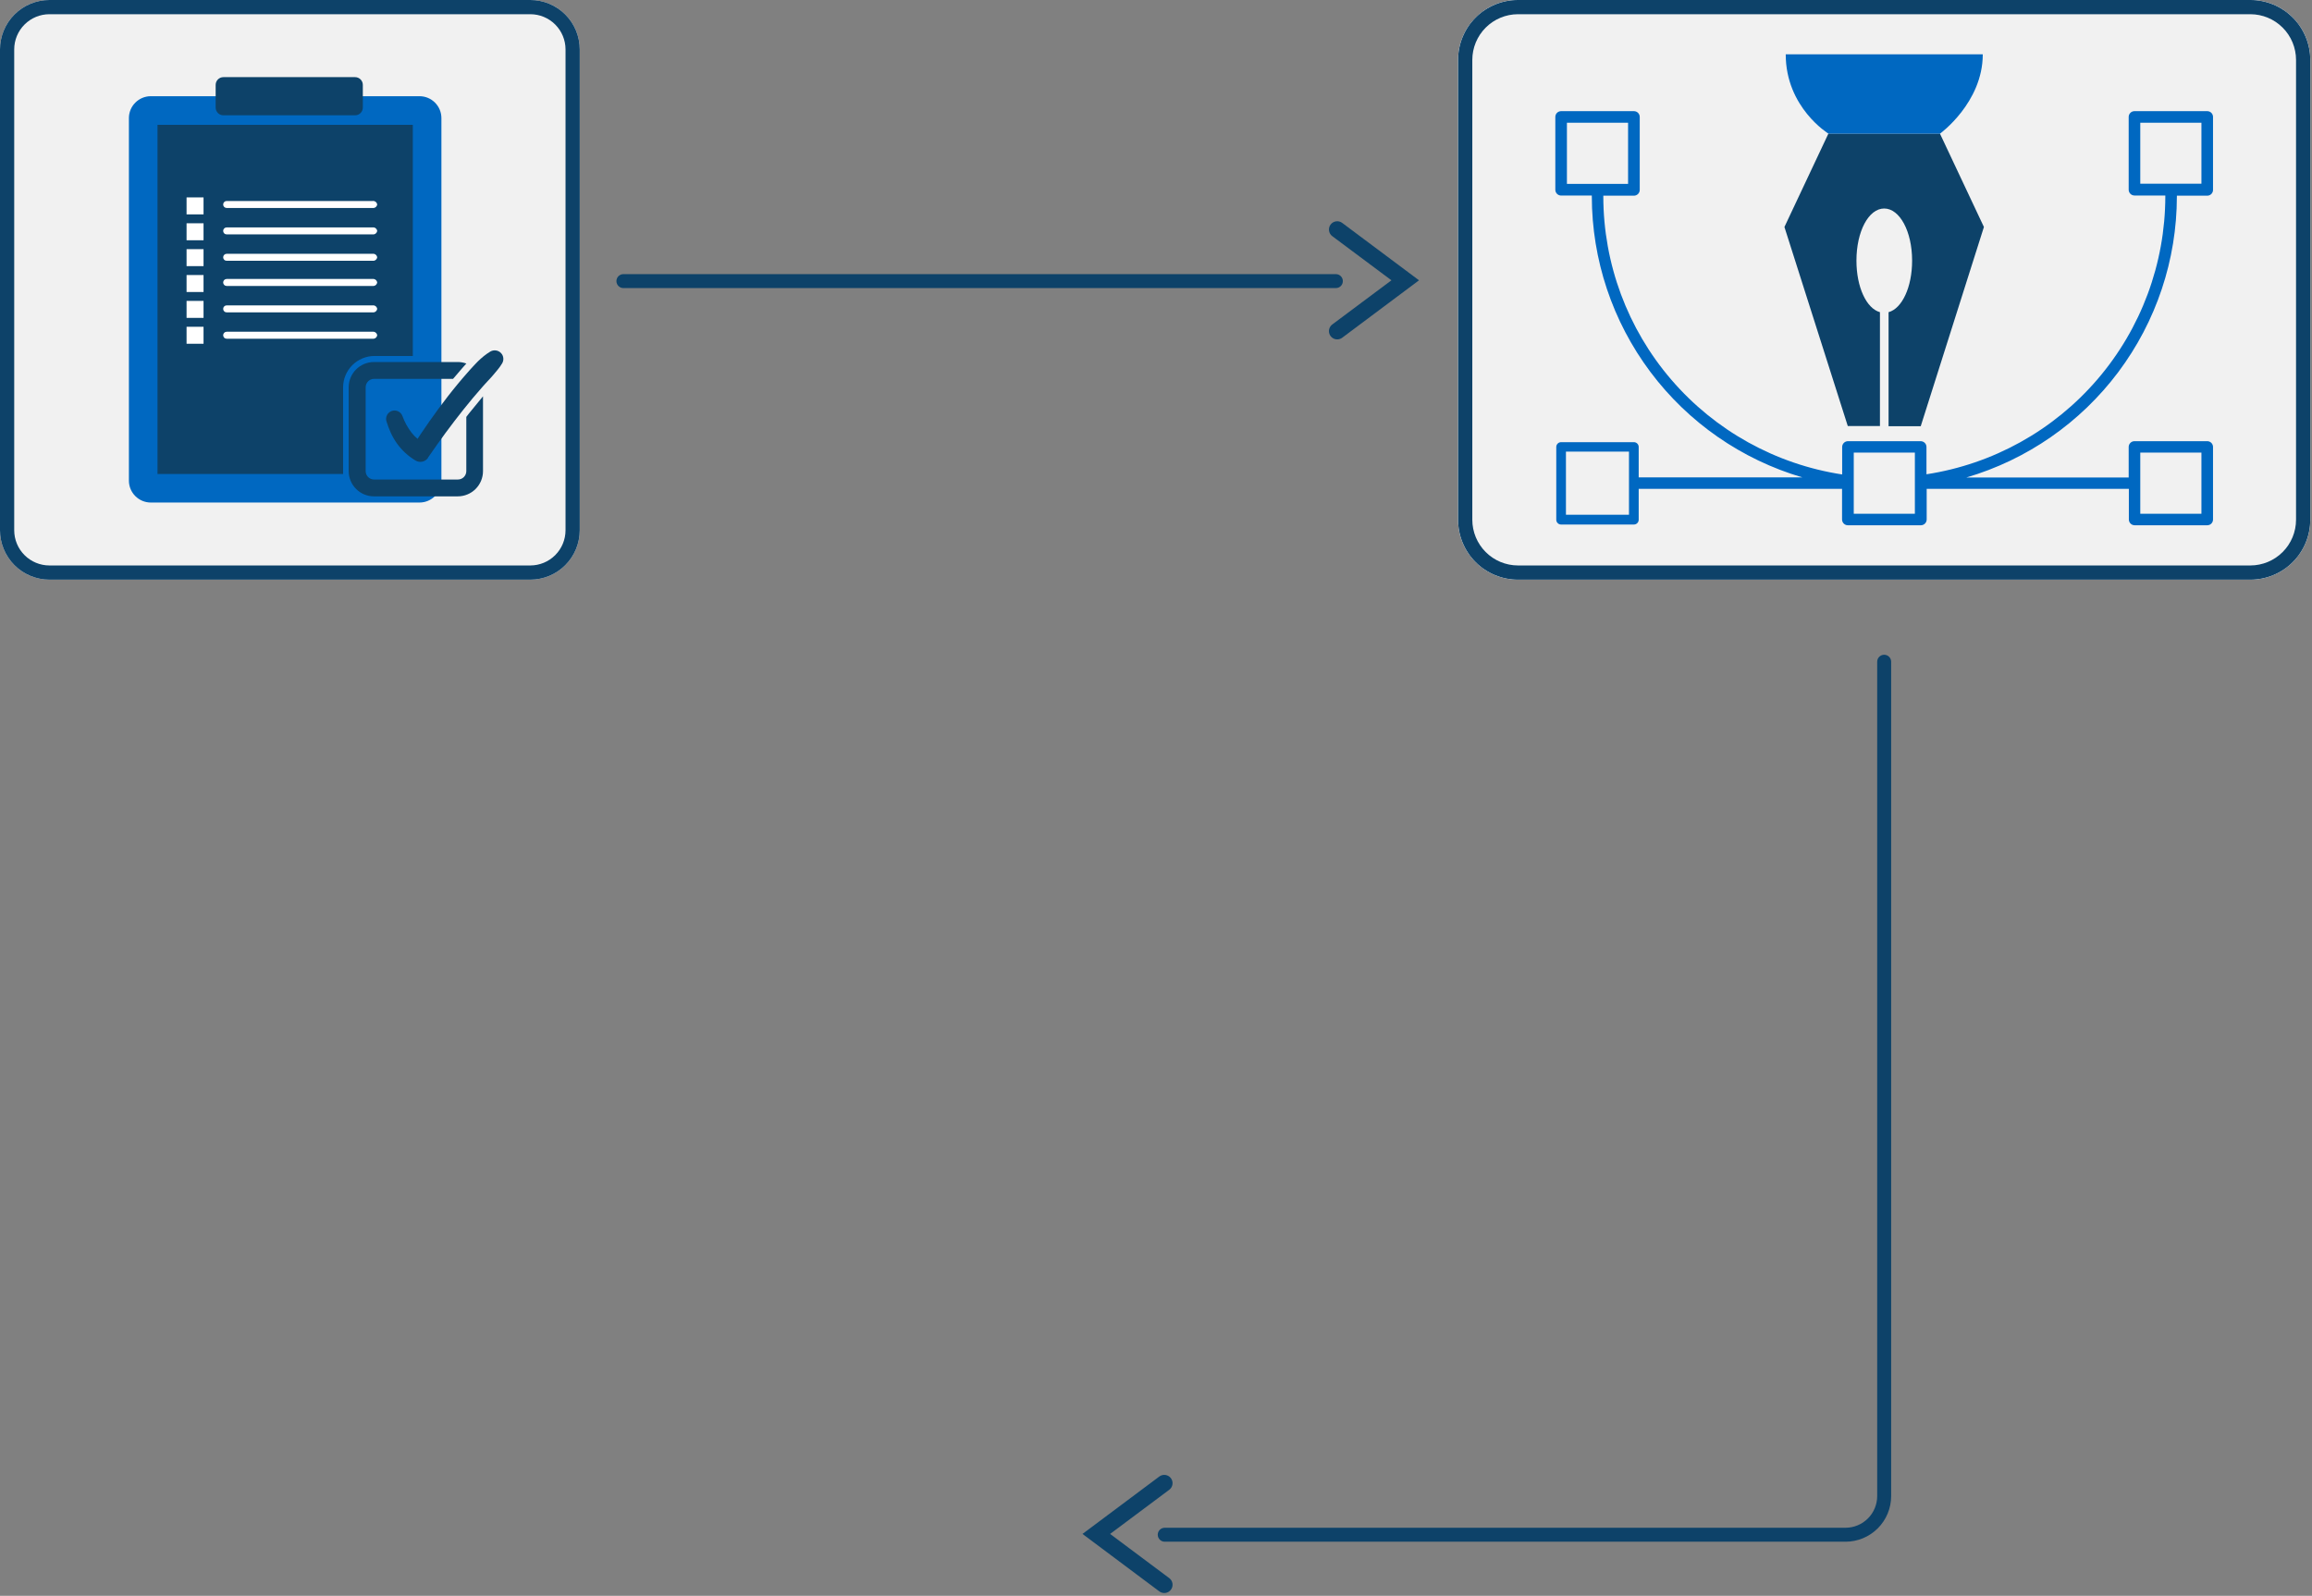
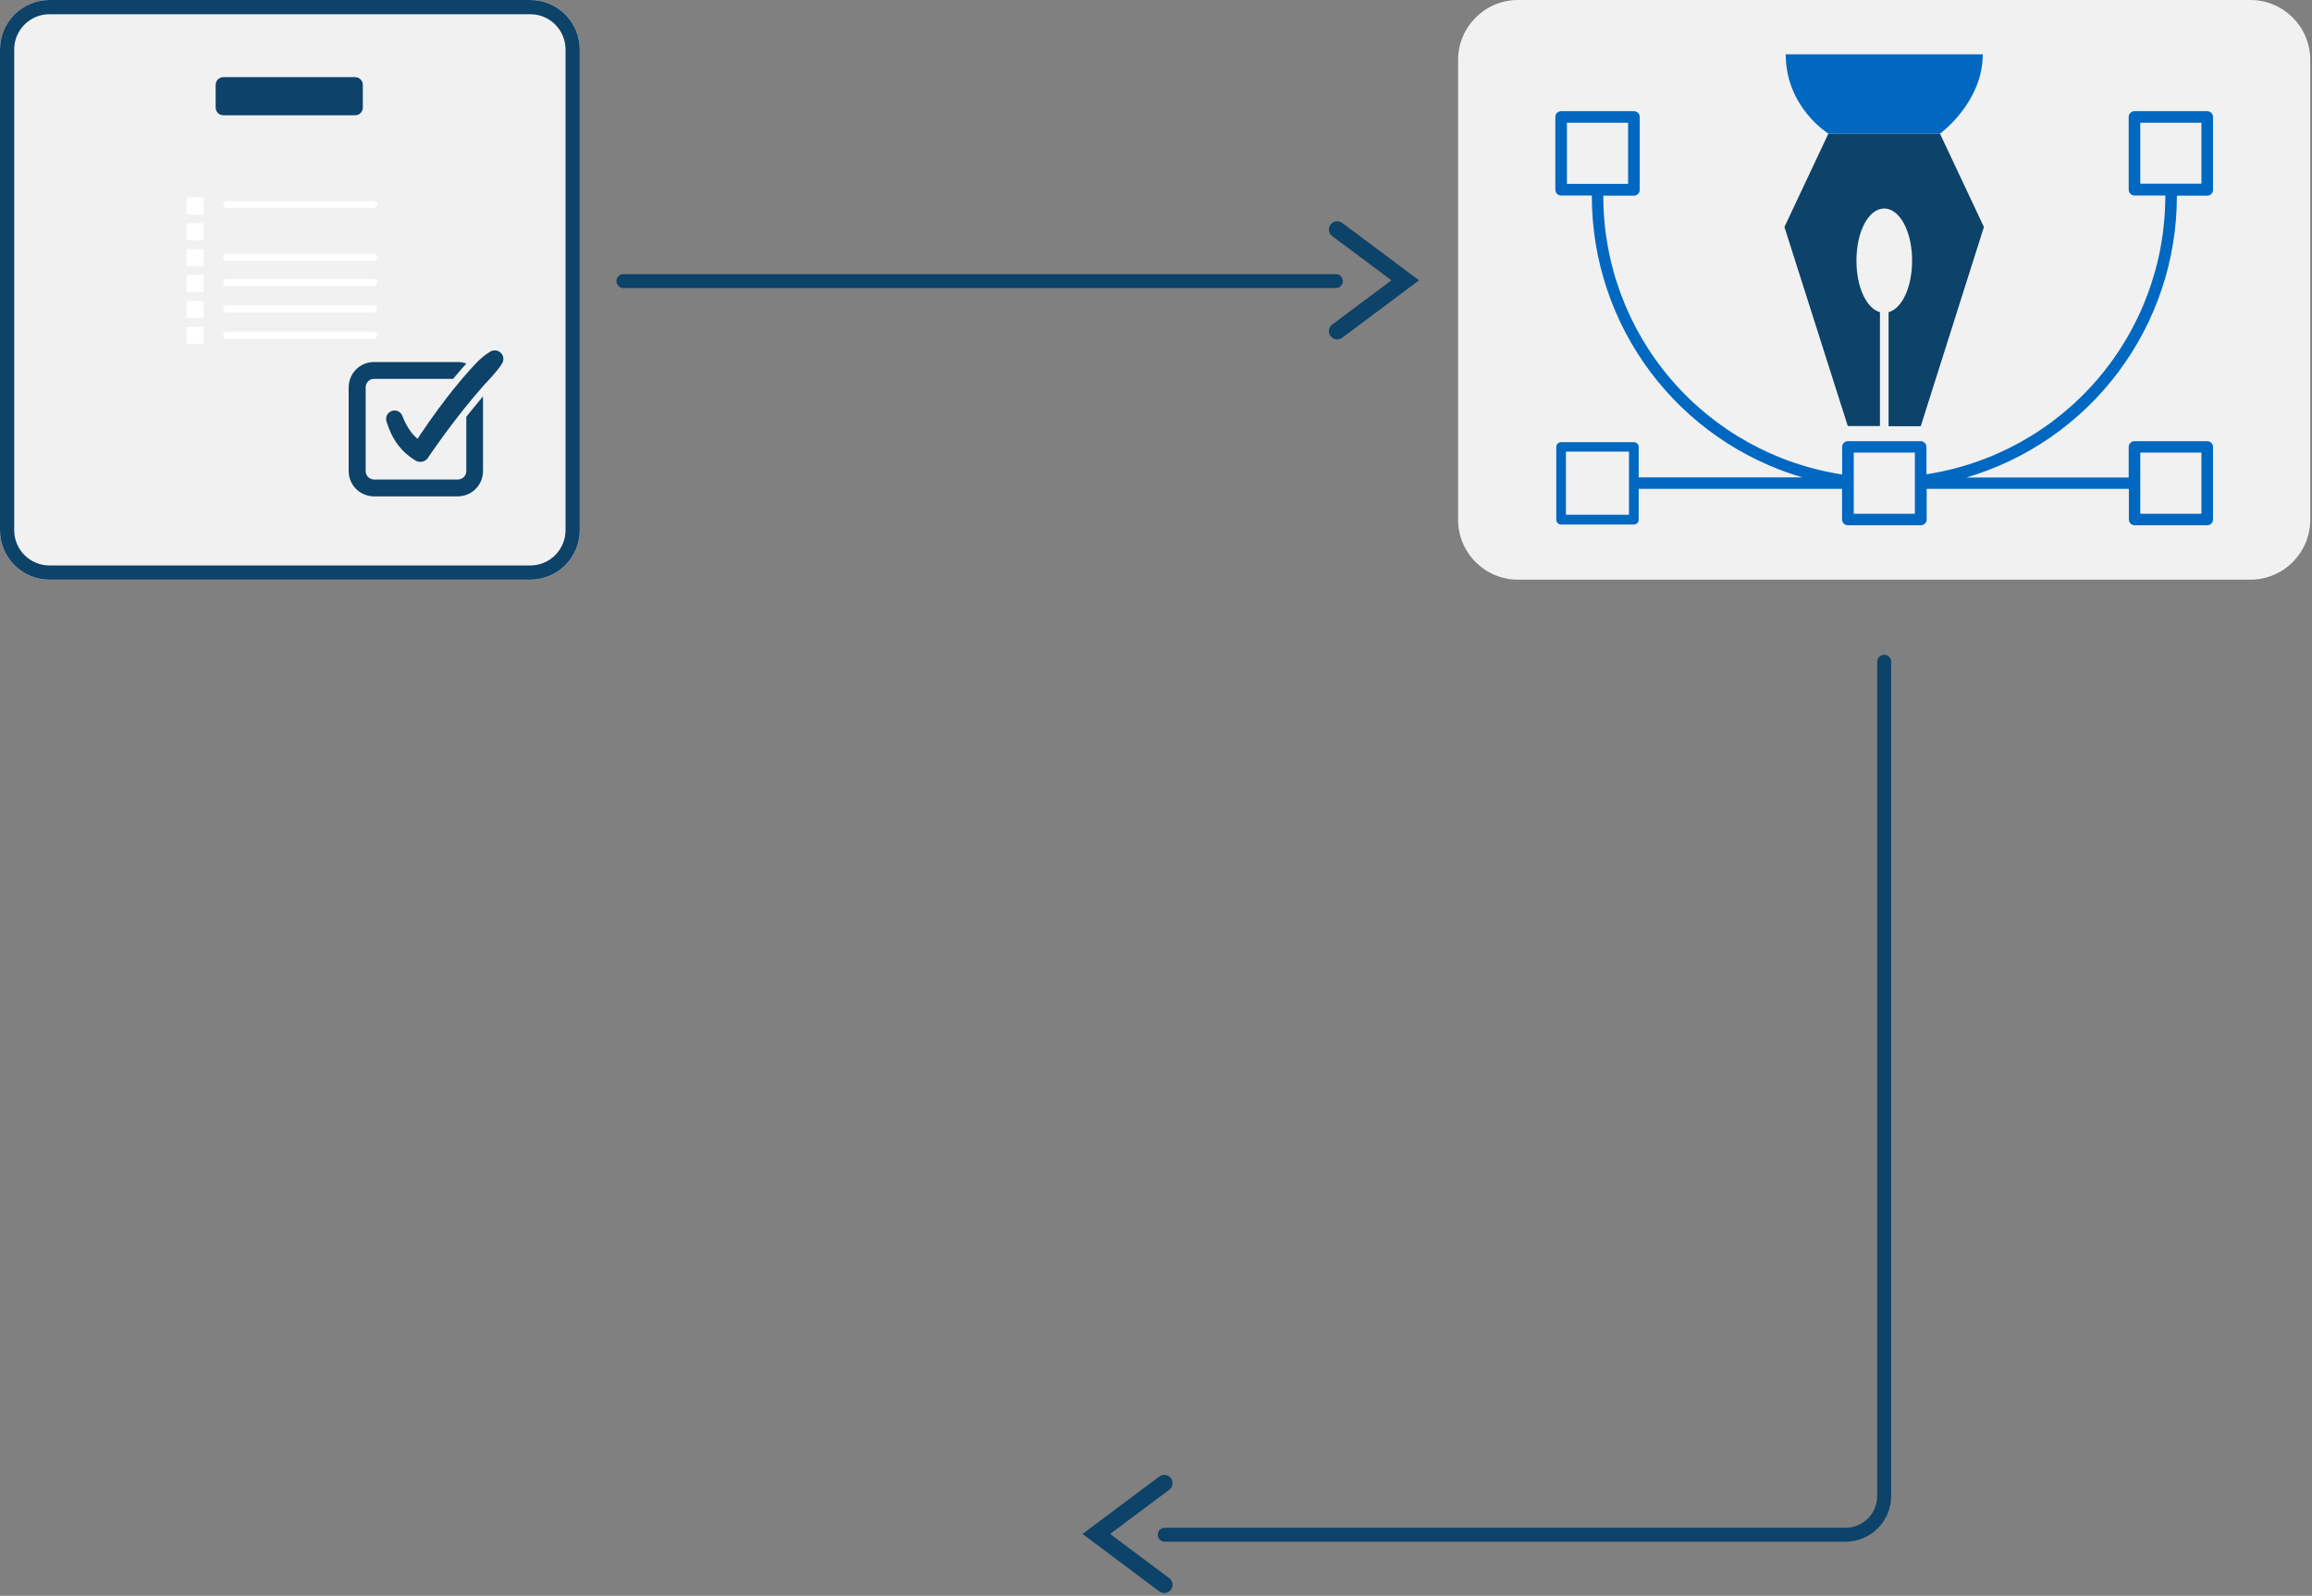
<svg xmlns="http://www.w3.org/2000/svg" width="662" height="457" viewBox="0 0 662 457" fill="none">
  <rect x="0" y="0" width="662" height="457" fill="#808080" stroke="none" />
  <path d="M333.369 456.19C332.858 456.191 332.359 456.026 331.949 455.72L309.949 439.27L331.949 422.83C332.199 422.643 332.483 422.508 332.784 422.431C333.086 422.354 333.4 422.338 333.709 422.382C334.017 422.427 334.313 422.532 334.581 422.691C334.849 422.85 335.083 423.06 335.269 423.31C335.456 423.559 335.591 423.843 335.668 424.145C335.745 424.447 335.761 424.761 335.717 425.069C335.672 425.378 335.567 425.674 335.408 425.942C335.249 426.21 335.039 426.443 334.789 426.63L317.859 439.27L334.789 451.92C335.189 452.218 335.484 452.634 335.634 453.109C335.783 453.585 335.779 454.095 335.621 454.568C335.464 455.041 335.162 455.452 334.758 455.743C334.353 456.034 333.867 456.191 333.369 456.19Z" fill="#0D4269" />
  <path d="M528.44 441.5H333.5C332.97 441.5 332.461 441.289 332.086 440.914C331.711 440.539 331.5 440.03 331.5 439.5C331.5 438.97 331.711 438.461 332.086 438.086C332.461 437.711 332.97 437.5 333.5 437.5H528.44C530.841 437.495 533.143 436.539 534.841 434.841C536.539 433.143 537.495 430.841 537.5 428.44V189.5C537.5 188.97 537.711 188.461 538.086 188.086C538.461 187.711 538.97 187.5 539.5 187.5C540.03 187.5 540.539 187.711 540.914 188.086C541.289 188.461 541.5 188.97 541.5 189.5V428.44C541.495 431.902 540.117 435.221 537.669 437.669C535.221 440.117 531.902 441.495 528.44 441.5Z" fill="#0D4269" />
  <path d="M151.85 0H14.15C6.335 0 0 6.335 0 14.15V151.85C0 159.665 6.335 166 14.15 166H151.85C159.665 166 166 159.665 166 151.85V14.15C166 6.335 159.665 0 151.85 0Z" fill="#F1F1F1" />
  <path d="M151.85 4.07C154.523 4.073 157.085 5.136 158.975 7.025C160.865 8.915 161.927 11.477 161.93 14.15V151.85C161.927 154.523 160.865 157.085 158.975 158.975C157.085 160.865 154.523 161.927 151.85 161.93H14.15C11.477 161.927 8.915 160.865 7.025 158.975C5.135 157.085 4.073 154.523 4.07 151.85V14.15C4.073 11.477 5.135 8.915 7.025 7.025C8.915 5.136 11.477 4.073 14.15 4.07H151.85ZM151.85 0H14.15C10.398 0.003 6.8 1.494 4.147 4.147C1.494 6.8 0.003 10.398 0 14.15L0 151.85C0.003 155.602 1.494 159.2 4.147 161.853C6.8 164.506 10.398 165.997 14.15 166H151.85C155.602 165.997 159.2 164.506 161.853 161.853C164.506 159.2 165.997 155.602 166 151.85V14.15C165.997 10.398 164.506 6.8 161.853 4.147C159.2 1.494 155.602 0.003 151.85 0Z" fill="#0D4269" />
-   <path d="M120.11 27.55H43.19C39.722 27.55 36.91 30.362 36.91 33.83V137.63C36.91 141.098 39.722 143.91 43.19 143.91H120.11C123.578 143.91 126.39 141.098 126.39 137.63V33.83C126.39 30.362 123.578 27.55 120.11 27.55Z" fill="#0068C1" />
-   <path d="M45.1 35.74V135.74H98.24V110.94C98.24 108.553 99.188 106.264 100.876 104.576C102.563 102.888 104.853 101.94 107.24 101.94H118.2V35.74H45.1Z" fill="#0D4269" />
  <path d="M108 58.56C107.958 58.258 107.799 57.985 107.559 57.798C107.318 57.611 107.013 57.526 106.71 57.56H64.9C64.635 57.56 64.381 57.666 64.193 57.853C64.006 58.041 63.9 58.295 63.9 58.56C63.9 58.825 64.006 59.08 64.193 59.267C64.381 59.455 64.635 59.56 64.9 59.56H106.71C107.013 59.594 107.318 59.509 107.559 59.322C107.799 59.135 107.958 58.862 108 58.56Z" fill="white" />
-   <path d="M108 66.12C107.958 65.818 107.799 65.545 107.559 65.358C107.318 65.171 107.013 65.086 106.71 65.12H64.9C64.635 65.12 64.381 65.225 64.193 65.413C64.006 65.6 63.9 65.855 63.9 66.12C63.9 66.385 64.006 66.639 64.193 66.827C64.381 67.015 64.635 67.12 64.9 67.12H106.71C107.013 67.154 107.318 67.069 107.559 66.882C107.799 66.695 107.958 66.422 108 66.12Z" fill="white" />
  <path d="M108 73.68C107.958 73.378 107.799 73.105 107.559 72.918C107.318 72.731 107.013 72.646 106.71 72.68H64.9C64.635 72.68 64.381 72.785 64.193 72.973C64.006 73.16 63.9 73.415 63.9 73.68C63.9 73.945 64.006 74.2 64.193 74.387C64.381 74.575 64.635 74.68 64.9 74.68H106.71C107.013 74.714 107.318 74.629 107.559 74.442C107.799 74.255 107.958 73.982 108 73.68Z" fill="white" />
  <path d="M108 80.89C107.958 80.588 107.799 80.315 107.559 80.128C107.318 79.941 107.013 79.856 106.71 79.89H64.9C64.635 79.89 64.381 79.995 64.193 80.183C64.006 80.37 63.9 80.625 63.9 80.89C63.9 81.155 64.006 81.409 64.193 81.597C64.381 81.785 64.635 81.89 64.9 81.89H106.71C107.013 81.924 107.318 81.839 107.559 81.652C107.799 81.465 107.958 81.192 108 80.89Z" fill="white" />
  <path d="M108 88.45C107.958 88.148 107.799 87.875 107.559 87.688C107.318 87.501 107.013 87.416 106.71 87.45H64.9C64.635 87.45 64.381 87.555 64.193 87.743C64.006 87.93 63.9 88.185 63.9 88.45C63.9 88.715 64.006 88.97 64.193 89.157C64.381 89.345 64.635 89.45 64.9 89.45H106.71C107.013 89.484 107.318 89.399 107.559 89.212C107.799 89.025 107.958 88.752 108 88.45Z" fill="white" />
  <path d="M108 96C107.958 95.698 107.799 95.425 107.559 95.238C107.318 95.051 107.013 94.966 106.71 95H64.9C64.635 95 64.381 95.105 64.193 95.293C64.006 95.481 63.9 95.735 63.9 96C63.9 96.265 64.006 96.52 64.193 96.707C64.381 96.895 64.635 97 64.9 97H106.71C107.013 97.034 107.318 96.949 107.559 96.762C107.799 96.575 107.958 96.302 108 96Z" fill="white" />
  <path d="M134.29 118.39L133.52 119.39V134.91C133.52 135.549 133.266 136.162 132.814 136.614C132.362 137.066 131.749 137.32 131.11 137.32H107.11C106.471 137.32 105.858 137.066 105.406 136.614C104.954 136.162 104.7 135.549 104.7 134.91V110.91C104.699 110.593 104.76 110.278 104.88 109.985C105.001 109.691 105.178 109.424 105.402 109.199C105.626 108.975 105.892 108.796 106.185 108.674C106.478 108.553 106.793 108.49 107.11 108.49H129.73C130.63 107.41 131.47 106.42 132.35 105.43L133.1 104.58L133.54 104.11C132.75 103.816 131.913 103.667 131.07 103.67H107.07C105.151 103.673 103.312 104.437 101.957 105.794C100.601 107.152 99.84 108.992 99.84 110.91V134.91C99.84 136.827 100.602 138.667 101.957 140.022C103.313 141.378 105.152 142.14 107.07 142.14H131.07C132.987 142.14 134.826 141.378 136.182 140.022C137.538 138.667 138.3 136.827 138.3 134.91V113.49C137.09 115 135.77 116.54 134.29 118.39Z" fill="#0D4269" />
  <path d="M143.791 101.54C143.454 100.978 142.909 100.572 142.275 100.409C141.64 100.246 140.967 100.34 140.401 100.67C139.754 101.063 139.132 101.497 138.541 101.97C138.241 102.2 137.961 102.45 137.681 102.7L136.861 103.46C136.321 103.98 135.861 104.53 135.321 105.08L134.571 105.9L133.831 106.74C132.831 107.85 131.891 108.98 130.951 110.11L129.551 111.83L128.181 113.57C126.381 115.897 124.638 118.263 122.951 120.67C122.101 121.87 121.281 123.09 120.461 124.3L119.561 125.67C118.917 125.139 118.333 124.539 117.821 123.88C116.731 122.444 115.861 120.853 115.241 119.16C115.027 118.557 114.583 118.063 114.005 117.787C113.428 117.511 112.764 117.477 112.161 117.69C111.558 117.904 111.064 118.348 110.788 118.926C110.512 119.503 110.477 120.167 110.691 120.77C111.029 121.854 111.434 122.916 111.901 123.95C112.395 125.028 112.991 126.056 113.681 127.02C114.389 128.007 115.197 128.918 116.091 129.74C116.977 130.54 117.938 131.253 118.961 131.87C119.547 132.229 120.248 132.349 120.92 132.206C121.591 132.062 122.183 131.667 122.571 131.1V131.02C123.371 129.85 124.201 128.68 125.021 127.51C125.841 126.34 126.681 125.18 127.531 124.03C129.241 121.73 130.961 119.45 132.741 117.23C134.521 115.01 136.341 112.81 138.221 110.7L138.931 109.91L139.651 109.13C140.131 108.62 140.601 108.13 141.071 107.57C141.541 107.01 141.991 106.5 142.431 105.95C142.891 105.403 143.309 104.821 143.681 104.21L143.741 104.12C143.984 103.736 144.117 103.292 144.126 102.837C144.135 102.382 144.019 101.934 143.791 101.54Z" fill="#0D4269" />
  <path d="M101.67 22.09H63.97C62.744 22.09 61.75 23.084 61.75 24.31V30.8C61.75 32.026 62.744 33.02 63.97 33.02H101.67C102.896 33.02 103.89 32.026 103.89 30.8V24.31C103.89 23.084 102.896 22.09 101.67 22.09Z" fill="#0D4269" />
  <path d="M58.28 56.53H53.42V61.39H58.28V56.53Z" fill="white" />
  <path d="M58.28 63.94H53.42V68.8H58.28V63.94Z" fill="white" />
  <path d="M58.28 71.35H53.42V76.21H58.28V71.35Z" fill="white" />
  <path d="M58.28 78.76H53.42V83.62H58.28V78.76Z" fill="white" />
  <path d="M58.28 86.17H53.42V91.03H58.28V86.17Z" fill="white" />
  <path d="M58.28 93.58H53.42V98.44H58.28V93.58Z" fill="white" />
  <path d="M382.891 97.19C382.393 97.191 381.907 97.034 381.502 96.743C381.098 96.452 380.796 96.041 380.639 95.568C380.481 95.095 380.477 94.585 380.627 94.109C380.776 93.634 381.071 93.218 381.471 92.92L398.411 80.27L381.471 67.63C380.967 67.253 380.633 66.692 380.543 66.069C380.453 65.447 380.614 64.814 380.991 64.31C381.368 63.806 381.929 63.472 382.552 63.382C383.174 63.292 383.807 63.453 384.311 63.83L406.311 80.27L384.311 96.72C383.901 97.027 383.403 97.192 382.891 97.19Z" fill="#0D4269" />
  <path d="M382.5 82.5H178.5C177.97 82.5 177.461 82.289 177.086 81.914C176.711 81.539 176.5 81.03 176.5 80.5C176.5 79.97 176.711 79.461 177.086 79.086C177.461 78.711 177.97 78.5 178.5 78.5H382.5C383.03 78.5 383.539 78.711 383.914 79.086C384.289 79.461 384.5 79.97 384.5 80.5C384.5 81.03 384.289 81.539 383.914 81.914C383.539 82.289 383.03 82.5 382.5 82.5Z" fill="#0D4269" />
  <path d="M644.34 0H434.66C425.183 0 417.5 7.683 417.5 17.16V148.84C417.5 158.317 425.183 166 434.66 166H644.34C653.817 166 661.5 158.317 661.5 148.84V17.16C661.5 7.683 653.817 0 644.34 0Z" fill="#F1F1F1" />
-   <path d="M644.34 0H434.66C425.183 0 417.5 7.683 417.5 17.16V148.84C417.5 158.317 425.183 166 434.66 166H644.34C653.817 166 661.5 158.317 661.5 148.84V17.16C661.5 7.683 653.817 0 644.34 0Z" fill="#F1F1F1" />
-   <path d="M644.35 4.07C647.819 4.075 651.145 5.456 653.597 7.91C656.049 10.364 657.427 13.691 657.43 17.16V148.84C657.427 152.309 656.049 155.636 653.597 158.09C651.145 160.544 647.819 161.925 644.35 161.93H434.65C431.181 161.925 427.855 160.544 425.403 158.09C422.951 155.636 421.573 152.309 421.57 148.84V17.16C421.573 13.691 422.951 10.364 425.403 7.91C427.855 5.456 431.181 4.075 434.65 4.07H644.35ZM644.35 0H434.65C432.397 -3.83005e-07 430.166 0.444 428.085 1.306C426.003 2.169 424.112 3.433 422.52 5.027C420.927 6.62 419.664 8.512 418.803 10.594C417.941 12.676 417.499 14.907 417.5 17.16V148.84C417.499 151.093 417.941 153.324 418.803 155.406C419.664 157.488 420.927 159.38 422.52 160.973C424.112 162.567 426.003 163.831 428.085 164.694C430.166 165.556 432.397 166 434.65 166H644.35C646.603 166 648.834 165.556 650.915 164.694C652.997 163.831 654.888 162.567 656.48 160.973C658.073 159.38 659.336 157.488 660.197 155.406C661.059 153.324 661.501 151.093 661.5 148.84V17.16C661.501 14.907 661.059 12.676 660.197 10.594C659.336 8.512 658.073 6.62 656.48 5.027C654.888 3.433 652.997 2.169 650.915 1.306C648.834 0.444 646.603 -3.83005e-07 644.35 0Z" fill="#0D4269" />
  <path d="M568.059 65L555.469 38.26H523.529L510.939 65L529.079 122H538.289V89.4C534.429 88.34 531.559 82.24 531.559 74.64C531.559 66.26 535.049 59.71 539.499 59.71C543.949 59.71 547.499 66.26 547.499 74.64C547.499 82.24 544.619 88.34 540.759 89.4V122.05H549.969L568.059 65Z" fill="#0D4269" />
  <path d="M567.731 15.55H511.311C511.311 30.82 523.551 38.27 523.551 38.27H555.491C555.491 38.27 567.731 29.4 567.731 15.55Z" fill="#0068C1" />
  <path d="M633.66 54.32V33.49C633.661 33.272 633.619 33.055 633.536 32.853C633.453 32.651 633.331 32.468 633.177 32.313C633.022 32.159 632.839 32.037 632.637 31.954C632.435 31.871 632.218 31.829 632 31.83H611.17C610.73 31.83 610.307 32.005 609.996 32.316C609.685 32.628 609.51 33.05 609.51 33.49V54.32C609.51 54.761 609.685 55.185 609.996 55.498C610.307 55.81 610.729 55.987 611.17 55.99H620C619.985 56.073 619.985 56.157 620 56.24C619.974 75.484 613.066 94.084 600.523 108.679C587.981 123.274 570.631 132.901 551.61 135.82V128C551.61 127.781 551.567 127.565 551.483 127.363C551.399 127.16 551.275 126.977 551.12 126.823C550.965 126.668 550.781 126.546 550.578 126.464C550.376 126.381 550.159 126.339 549.94 126.34H529.13C528.69 126.34 528.267 126.515 527.956 126.826C527.645 127.138 527.47 127.56 527.47 128V135.87C508.447 132.955 491.095 123.329 478.552 108.733C466.008 94.137 459.101 75.535 459.08 56.29C459.09 56.207 459.09 56.123 459.08 56.04H467.85C468.291 56.038 468.713 55.86 469.024 55.547C469.335 55.235 469.51 54.811 469.51 54.37V33.49C469.51 33.05 469.335 32.628 469.024 32.316C468.712 32.005 468.29 31.83 467.85 31.83H447C446.782 31.829 446.565 31.871 446.363 31.954C446.161 32.037 445.978 32.159 445.823 32.313C445.669 32.468 445.547 32.651 445.464 32.853C445.381 33.055 445.339 33.272 445.34 33.49V54.32C445.337 54.54 445.378 54.758 445.461 54.962C445.543 55.165 445.665 55.351 445.819 55.507C445.973 55.663 446.157 55.787 446.36 55.872C446.563 55.957 446.78 56 447 56H455.79C455.775 56.083 455.775 56.167 455.79 56.25C455.806 74.374 461.689 92.006 472.558 106.509C483.427 121.012 498.699 131.607 516.09 136.71H469.44C469.364 136.7 469.286 136.7 469.21 136.71V128C469.21 127.634 469.065 127.283 468.806 127.024C468.547 126.765 468.196 126.62 467.83 126.62H447C446.818 126.619 446.637 126.654 446.469 126.722C446.3 126.791 446.147 126.892 446.018 127.021C445.888 127.149 445.786 127.302 445.716 127.47C445.646 127.638 445.61 127.818 445.61 128V148.83C445.61 149.012 445.646 149.192 445.716 149.361C445.786 149.529 445.888 149.681 446.018 149.81C446.147 149.938 446.3 150.039 446.469 150.108C446.637 150.177 446.818 150.211 447 150.21H467.83C468.196 150.21 468.547 150.065 468.806 149.806C469.065 149.547 469.21 149.196 469.21 148.83V140C469.286 140.01 469.364 140.01 469.44 140H527.44V148.75C527.439 148.969 527.481 149.186 527.563 149.388C527.646 149.591 527.768 149.775 527.923 149.93C528.077 150.086 528.26 150.209 528.462 150.293C528.664 150.377 528.881 150.42 529.1 150.42H550C550.443 150.42 550.868 150.244 551.181 149.931C551.494 149.618 551.67 149.193 551.67 148.75V140H609.56V148.75C609.559 148.969 609.601 149.186 609.683 149.388C609.766 149.591 609.888 149.775 610.043 149.93C610.197 150.086 610.38 150.209 610.582 150.293C610.784 150.377 611.001 150.42 611.22 150.42H632C632.219 150.421 632.436 150.379 632.639 150.296C632.842 150.212 633.026 150.089 633.18 149.933C633.335 149.778 633.457 149.593 633.539 149.39C633.622 149.187 633.663 148.969 633.66 148.75V128C633.661 127.782 633.619 127.565 633.536 127.363C633.453 127.161 633.331 126.978 633.177 126.823C633.022 126.669 632.839 126.547 632.637 126.464C632.435 126.381 632.218 126.339 632 126.34H611.17C610.73 126.34 610.307 126.515 609.996 126.826C609.685 127.138 609.51 127.56 609.51 128V136.75H563C580.392 131.648 595.665 121.053 606.536 106.55C617.407 92.047 623.292 74.415 623.31 56.29C623.32 56.207 623.32 56.123 623.31 56.04H632C632.223 56.04 632.444 55.995 632.649 55.908C632.855 55.821 633.041 55.694 633.196 55.533C633.35 55.372 633.471 55.182 633.551 54.974C633.631 54.765 633.668 54.543 633.66 54.32ZM448.66 52.66V35.15H466.17V52.66H448.66ZM466.43 147.41H448.38V129.33H466.43V147.41ZM548.29 147.12H530.79V129.61H548.29V147.12ZM612.83 129.61H630.34V147.12H612.83V129.61ZM630.34 52.61H612.83V35.15H630.34V52.61Z" fill="#0068C1" />
</svg>